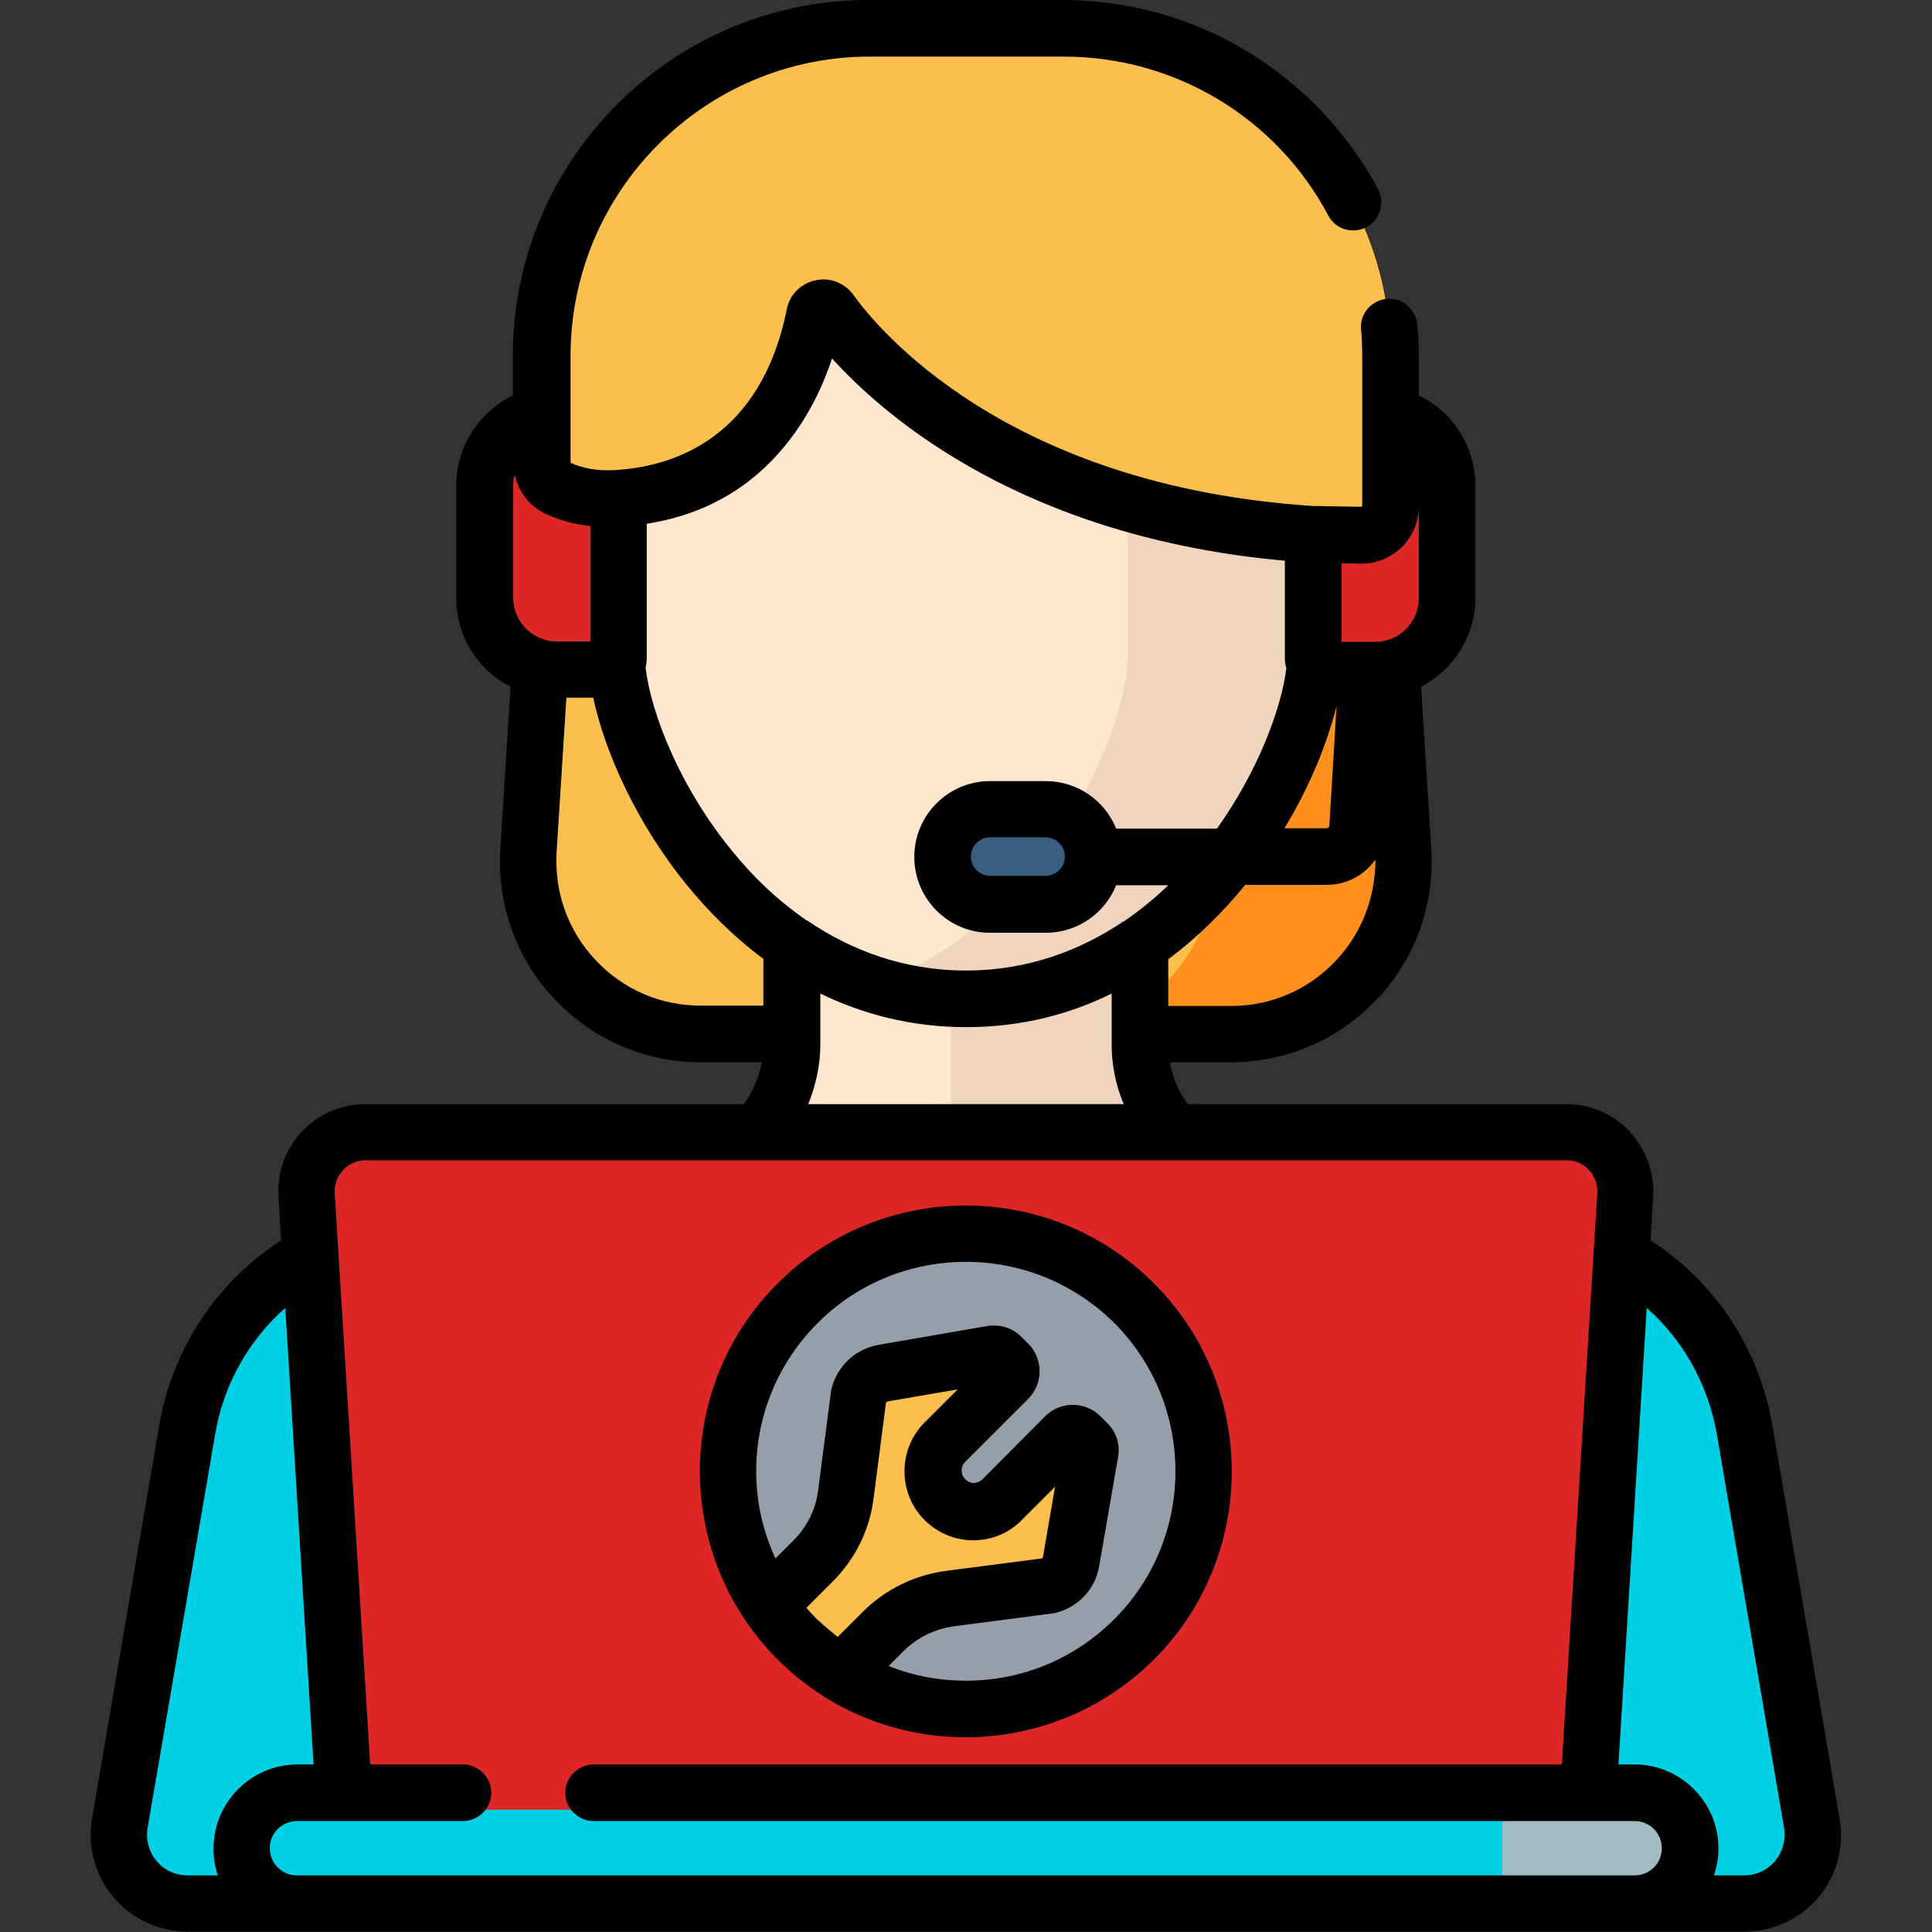
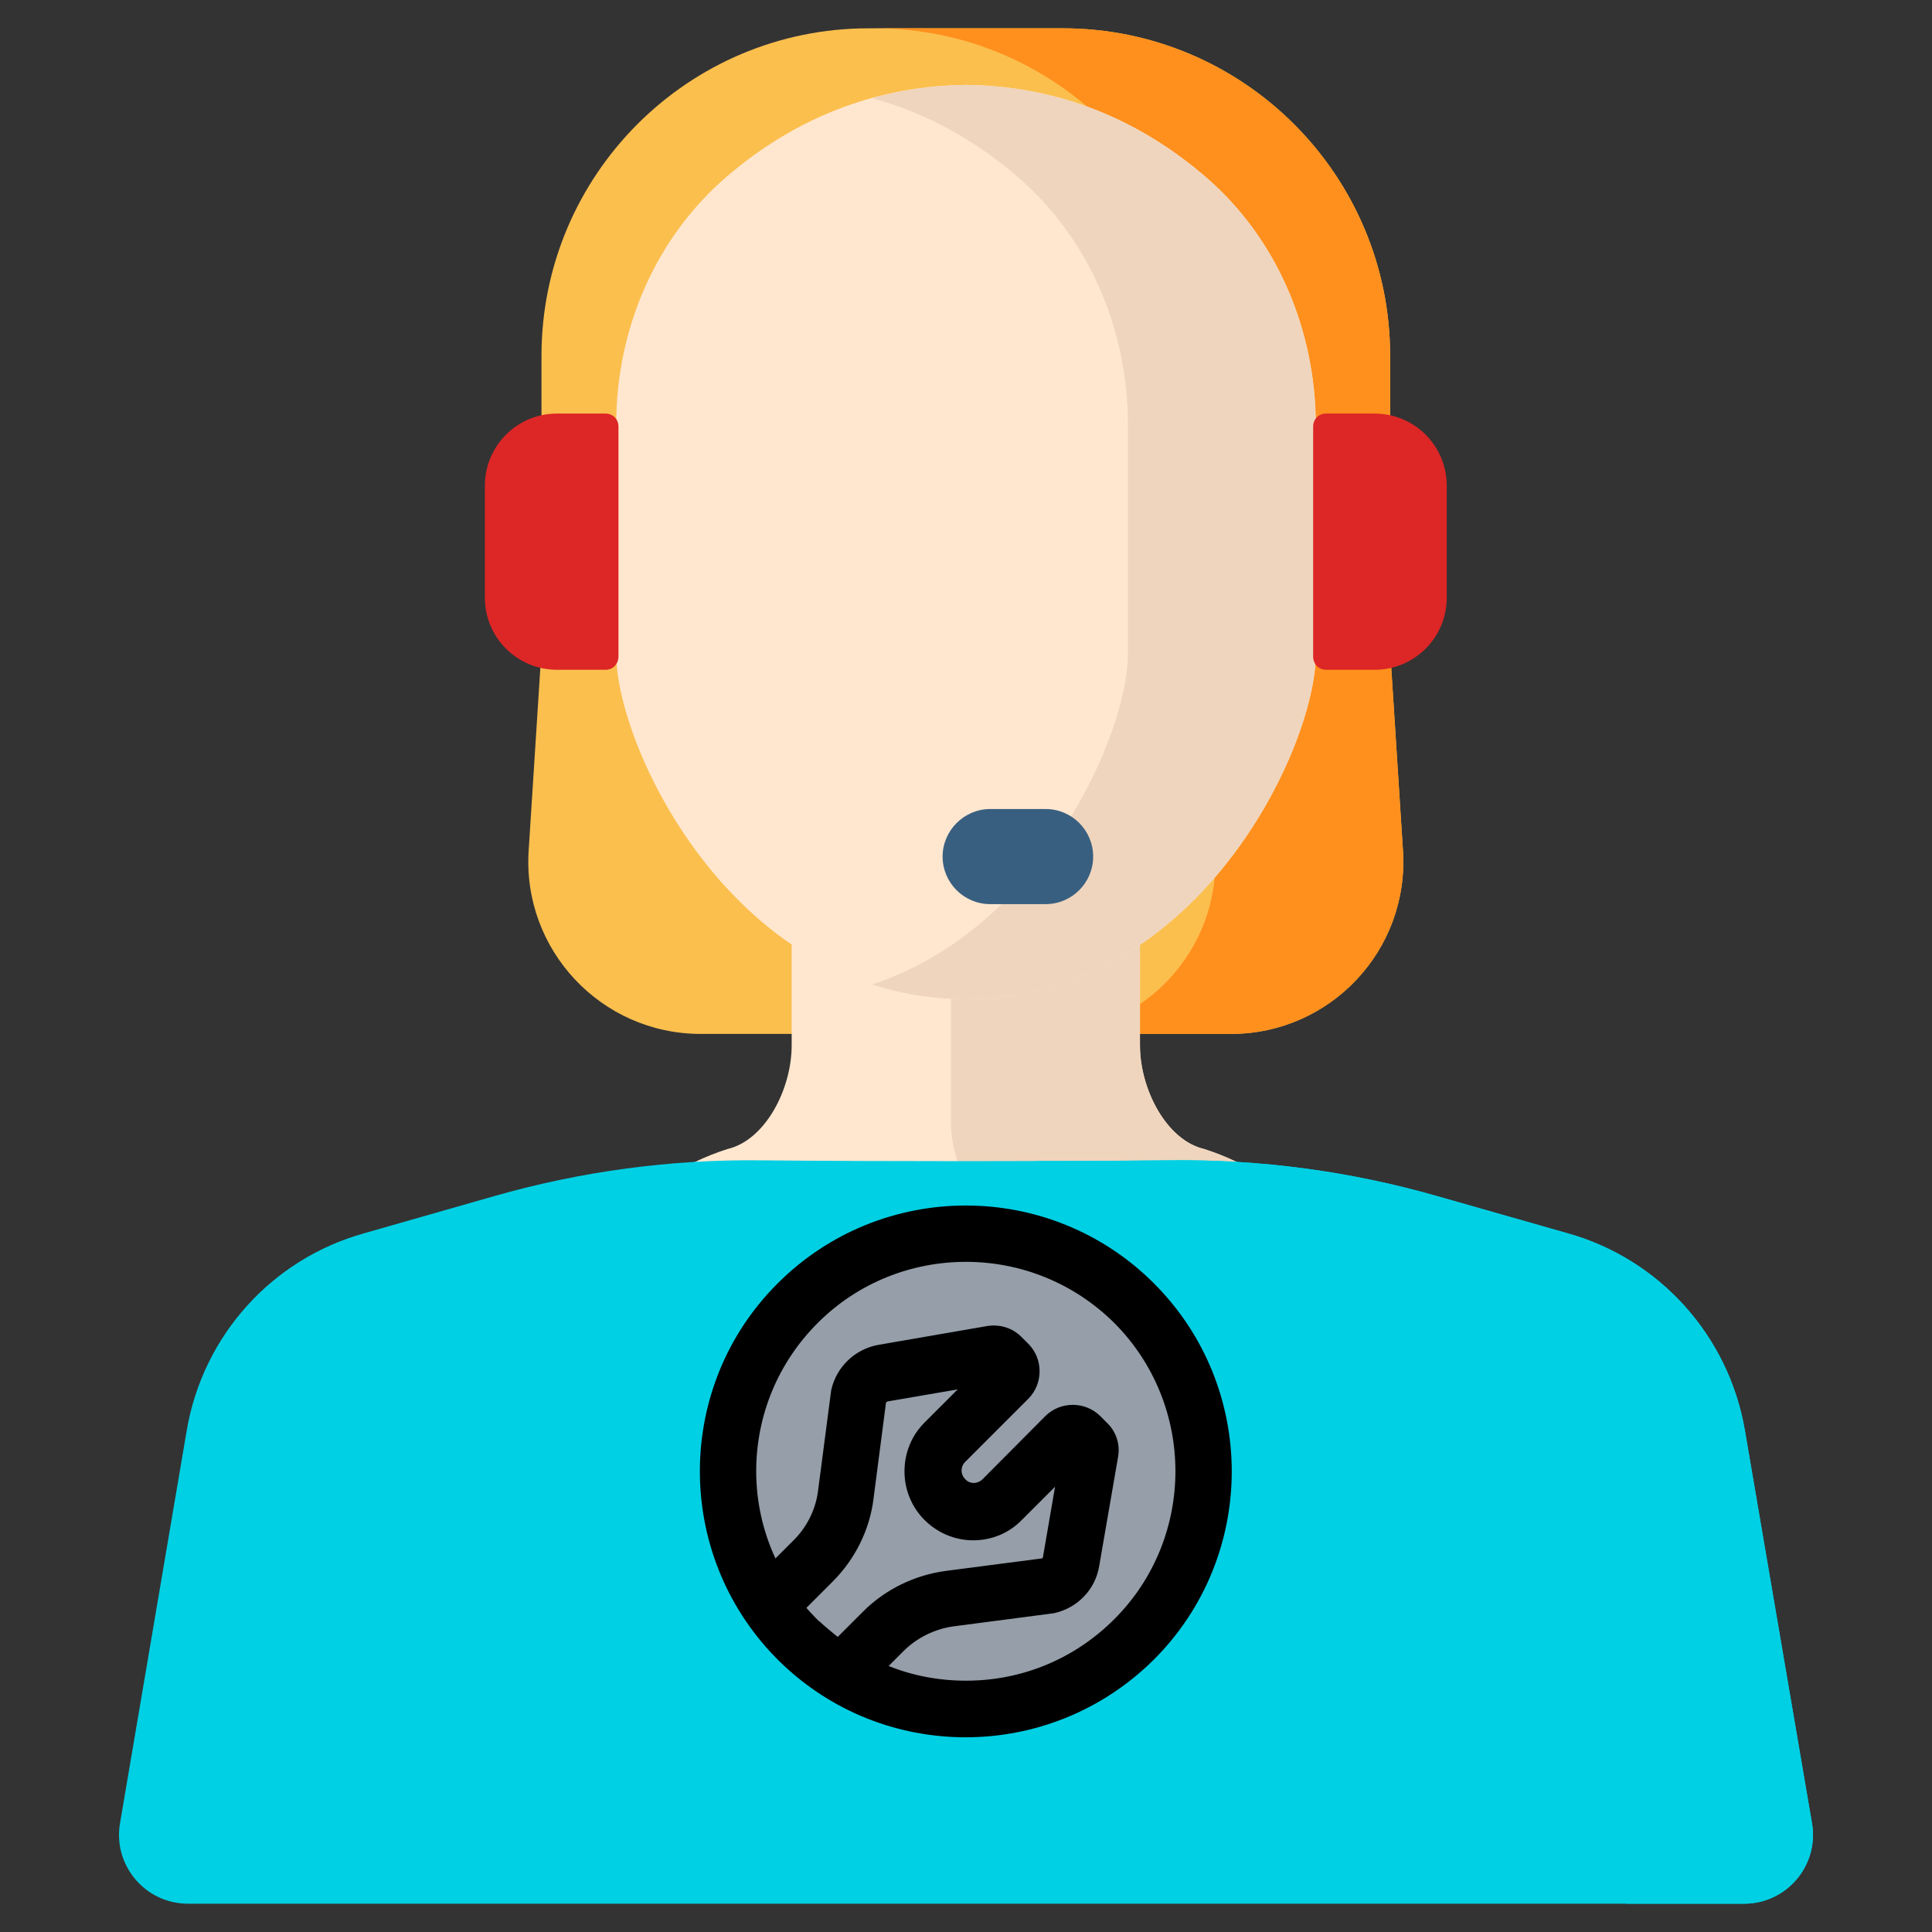
<svg xmlns="http://www.w3.org/2000/svg" version="1.1" id="Layer_1" x="0px" y="0px" width="512px" height="512px" viewBox="0 0 512 512" style="enable-background:new 0 0 512 512;" xml:space="preserve">
  <rect x="0" y="0" width="512" height="512" fill="#333333" stroke="none" />
  <style type="text/css">
	.st0{fill:#FBBF4E;}
	.st1{fill:#FF901D;}
	.st2{fill:#FFE7CF;}
	.st3{fill:#EFD5BD;}
	.st4{fill:#00D0E4;}
	.st5{fill:#395F80;}
	.st6{fill:#DD2626;}
	.st7{fill:#A3BBC4;}
	.st8{fill:#959EA9;}
</style>
  <path class="st0" d="M143.5,94.3v78l-3.4,53.1c-1.7,26.3,19.2,48.6,45.6,48.6h140.5c26.4,0,47.3-22.3,45.6-48.6l-3.4-53.1v-78  c0-47.9-38.9-86.8-86.8-86.8h-51.4C182.3,7.5,143.5,46.4,143.5,94.3z" />
  <path class="st1" d="M371.8,225.4l-3.4-53.1v-78c0-47.9-38.9-86.8-86.8-86.8h-49.8c47.9,0,86.8,38.9,86.8,86.8v78l3.4,53.1  c1.7,26.3-19.2,48.6-45.6,48.6h49.8C352.6,274,373.5,251.8,371.8,225.4z" />
  <path class="st2" d="M319.1,304.5c-9.9-2.3-17-15.7-17-27.5v-52.5h-92.3v52.5c0,11.8-7.1,25.2-17,27.5  c-48.2,15.4-60.5,77.9-21.7,110.4h169.7C379.6,382.4,367.3,319.9,319.1,304.5z" />
  <path class="st3" d="M319.1,304.5c-9.9-2.3-17-15.7-17-27.5v-52.5H252v72.7c0,11.8,7.1,25.2,17,27.5c39.5,12.6,54.9,56.9,37.8,90.3  h34C379.6,382.4,367.3,319.9,319.1,304.5z" />
  <path class="st4" d="M480.2,483.2L462.4,379c-4.3-25-22.6-45.4-47.1-52.2l-34.4-9.8c-23-6.6-46.9-9.8-70.9-9.5  c-31.1,0.3-77,0.3-108.2,0c-24-0.3-47.8,2.9-70.9,9.5l-34.3,9.8c-24.5,6.8-42.8,27.1-47.1,52.2L31.8,483.2  c-1.9,11.1,6.7,21.3,18,21.3h412.4C473.5,504.5,482.1,494.3,480.2,483.2z" />
  <path class="st4" d="M480.2,483.2L462.4,379c-4.3-25-22.6-45.4-47.1-52.2l-34.4-9.8c-23-6.6-46.9-9.8-70.9-9.5  c-10.9,0.1-23.5,0.2-36.7,0.2c17.7,0.8,35.2,3.7,52.2,8.6l36.9,10.5c24.5,6.8,42.8,27.1,47.1,52.2L431,504.5h31.2  C473.5,504.5,482.1,494.3,480.2,483.2z" />
  <path class="st2" d="M319.4,46.8c-14.9-12.8-35.8-24-63.4-24.3c-27.6,0.3-48.5,11.5-63.4,24.3c-19,16.3-29.3,40.6-29.3,65.7v60.8  c0,25,31.5,91.5,92.7,91.5c61.2,0,92.7-66.4,92.7-91.5v-60.8C348.6,87.4,338.4,63.1,319.4,46.8z" />
  <path class="st3" d="M319.4,46.8c-14.9-12.8-35.8-24-63.4-24.3c-9,0.1-17.3,1.4-24.9,3.5c15.7,4.3,28.5,12.2,38.5,20.8  c19,16.3,29.3,40.6,29.3,65.7v60.8c0,21.4-23,72.9-67.8,87.6c7.7,2.5,16,3.9,24.9,3.9c61.2,0,92.7-66.4,92.7-91.5v-60.8  C348.6,87.4,338.4,63.1,319.4,46.8z" />
  <path class="st5" d="M277.1,239.6h-14.7c-7,0-12.6-5.7-12.6-12.6s5.7-12.6,12.6-12.6h14.7c7,0,12.6,5.7,12.6,12.6  S284.1,239.6,277.1,239.6z" />
-   <path class="st6" d="M420.6,479.6H91.3L81.2,316.7c-0.6-9,6.6-16.6,15.6-16.6h318.3c9,0,16.1,7.6,15.6,16.6L420.6,479.6z" />
-   <path class="st7" d="M433.2,475.1h-35.1v29.4h35.1c8.1,0,14.7-6.6,14.7-14.7S441.3,475.1,433.2,475.1z" />
  <path class="st8" d="M300.5,345.3c-24.6-24.6-64.5-24.6-89.1,0c-24.6,24.6-24.6,64.5,0,89.1s64.5,24.6,89.1,0  C325.1,409.8,325.1,369.9,300.5,345.3z" />
-   <path class="st0" d="M286.4,380.6c-1.1-1.1-2.9-1.1-4,0l-16.7,16.7c-4.2,4.2-11,4.2-15.2,0v0c-4.2-4.2-4.2-11,0-15.2  c5.7-5.7,13.2-13.2,16.7-16.7c1.1-1.1,1.1-2.9,0-4l-1.8-1.8c-0.6-0.6-1.6-0.9-2.5-0.8l-28.9,5c-3.2,0.6-5.8,3-6.5,6.2l-3.4,26  c-0.9,6.7-3.9,12.9-8.7,17.7l-11.7,11.7c2.2,3.2,4.7,6.2,7.5,9.1c3.5,3.5,7.4,6.5,11.5,9.1l11.2-11.2c4.8-4.8,11-7.8,17.7-8.7  l26-3.4c3.2-0.7,5.6-3.3,6.2-6.5l5-28.9c0.2-0.9-0.1-1.8-0.8-2.5L286.4,380.6z" />
  <path class="st6" d="M160.5,177.5h-12.9c-10.5,0-19.1-8.5-19.1-19.1v-29.7c0-10.5,8.5-19.1,19.1-19.1h12.9c1.9,0,3.4,1.5,3.4,3.4v61  C163.9,176,162.4,177.5,160.5,177.5z" />
  <path class="st6" d="M351.4,177.5h12.9c10.5,0,19.1-8.5,19.1-19.1v-29.7c0-10.5-8.5-19.1-19.1-19.1h-12.9c-1.9,0-3.4,1.5-3.4,3.4v61  C348,176,349.5,177.5,351.4,177.5z" />
-   <path class="st0" d="M368.4,134V94.3c0-47.9-38.9-86.8-86.8-86.8h-51.4c-47.9,0-86.8,38.9-86.8,86.8v28.2c0,3,1.8,5.9,4.5,7.1  c4.2,1.8,8.9,2.8,14.2,2.6c39.7-1.5,50.6-34.4,53.5-48.6c0.4-2.1,3.1-2.7,4.3-0.9c11.2,15.7,49.6,54,127.5,59  c1.8,0.1,6.7,0.2,13,0.3C364.9,141.9,368.4,138.4,368.4,134z" />
  <path d="M205.5,439.2c0.2,0.2,0.4,0.4,0.6,0.6c0.1,0.1,0.2,0.2,0.3,0.3c0,0,0.1,0.1,0.1,0.1c0.1,0.1,0.2,0.2,0.3,0.3c0,0,0,0,0,0  c13.7,13.3,31.4,19.9,49.1,19.9c18.1,0,36.1-6.9,49.9-20.6c27.5-27.5,27.5-72.2,0-99.7c-27.5-27.5-72.2-27.5-99.7,0  C178.8,367.3,178.6,411.6,205.5,439.2C205.5,439.2,205.5,439.2,205.5,439.2z M222,433.8c-1.6-1.3-3.2-2.6-4.7-4c0,0,0,0,0,0  c-0.1-0.1-0.2-0.2-0.3-0.2c0,0-0.1-0.1-0.1-0.1c-0.1-0.1-0.2-0.2-0.3-0.3c-0.1-0.1-0.2-0.2-0.4-0.4c0,0,0,0,0,0  c-0.9-0.9-1.7-1.8-2.5-2.7l7-7c5.9-5.9,9.8-13.7,10.8-22l3.3-25.4c0.1-0.1,0.2-0.2,0.4-0.3l18.6-3.2l-8.8,8.8  c-3.4,3.4-5.3,8-5.3,12.9s1.9,9.5,5.3,12.9s8,5.4,12.9,5.4c4.9,0,9.5-1.9,12.9-5.4l8.8-8.8l-3.2,18.6c0,0.2-0.1,0.3-0.3,0.4  l-25.4,3.3c-8.3,1.1-16.1,4.9-22,10.8L222,433.8z M200.4,389.9c0-14.8,5.8-28.8,16.3-39.3c10.8-10.8,25-16.2,39.3-16.2  c14.2,0,28.4,5.4,39.3,16.2c21.6,21.7,21.6,56.9,0,78.5c-10.5,10.5-24.4,16.3-39.3,16.3c-7.1,0-14.1-1.3-20.5-3.9l3.9-3.9  c3.6-3.6,8.3-5.9,13.3-6.6l26-3.4c0.2,0,0.4-0.1,0.7-0.1c6.2-1.4,10.9-6.3,11.9-12.5l5-28.9c0.6-3.3-0.5-6.7-2.9-9l-1.8-1.8  c-4-4-10.6-4-14.6,0L260.4,392c-0.8,0.8-1.8,1-2.3,1s-1.5-0.1-2.3-1c-1.3-1.3-1.3-3.3,0-4.6l16.7-16.7c4-4,4-10.6,0-14.6l-1.8-1.8  c-2.4-2.4-5.7-3.4-9-2.9l-28.9,5c-6.2,1.1-11.1,5.8-12.5,11.9c0,0.2-0.1,0.4-0.1,0.7l-3.4,26c-0.6,5-3,9.8-6.6,13.3l-4.7,4.7  C202.2,405.9,200.4,398,200.4,389.9z" />
-   <path d="M487.5,481.9l-17.8-104.2c-3.5-20.3-15.1-37.9-32.3-49l0.7-11.5c0.4-6.3-1.9-12.6-6.2-17.3s-10.5-7.3-16.8-7.3H314.8  c-2.3-3-4-7-4.8-11.1h16.2c14.9,0,28.6-6,38.8-16.8c10.2-10.8,15.2-25,14.3-39.8l-2.7-42.9c8.5-4.4,14.4-13.4,14.4-23.6v-29.7  c0-10.3-6-19.6-15-23.9V94.3c0-2.8-0.1-5.6-0.4-8.3c-0.4-4.1-4-7.2-8.1-6.8c-4.1,0.4-7.2,4-6.8,8.1c0.2,2.3,0.3,4.7,0.3,7v15.6v0.3  V134c0,0,0,0.1-0.1,0.2c-0.1,0.1-0.2,0.1-0.2,0.1c-8-0.1-11-0.2-12.2-0.2c0,0,0,0-0.1,0c-0.1,0-0.2,0-0.3,0  c-81.8-5.3-115.9-47.5-121.9-55.9c-2.3-3.2-6.3-4.8-10.1-3.9c-3.9,0.8-6.9,3.9-7.6,7.7c-6.9,34.2-30,41.4-44.4,42.5c0,0,0,0,0,0  c-0.3,0-0.7,0-1,0.1c-0.3,0-0.6,0-0.9,0c-4,0.2-7.7-0.5-10.9-1.9c0,0-0.1-0.1-0.1-0.2v-12.3c0-0.1,0-0.2,0-0.3V94.3  c0-43.7,35.6-79.3,79.3-79.3h51.4c29.4,0,56.3,16.1,70.1,42.1c1.9,3.7,6.5,5,10.1,3.1s5-6.5,3.1-10.1C348.5,19.2,316.6,0,281.6,0  h-51.4c-52,0-94.3,42.3-94.3,94.3v10.5c-9,4.4-15,13.6-15,23.9v29.7c0,10.3,5.8,19.2,14.4,23.6l-2.7,42.9  c-0.9,14.8,4.1,29,14.3,39.8c10.2,10.8,23.9,16.8,38.8,16.8h16.2c-0.8,4.1-2.5,8.1-4.8,11.1H96.8c-6.4,0-12.5,2.7-16.8,7.3  c-4.4,4.6-6.6,10.9-6.2,17.3l0.7,11.5c-17.1,11.1-28.8,28.7-32.3,49L24.4,481.9c-1.3,7.5,0.8,15.1,5.7,20.9  c4.9,5.8,12.1,9.1,19.7,9.1h412.4c7.6,0,14.8-3.3,19.7-9.1C486.8,497,488.8,489.4,487.5,481.9z M354.1,254.5  c-7.3,7.8-17.2,12.1-27.9,12.1h-16.6v-12.4c8.1-6,14.7-12.8,19.9-19.1c0.2-0.2,0.3-0.4,0.5-0.6h21.6c5.3,0,10-2.6,12.9-6.7  C364.5,237.8,360.9,247.2,354.1,254.5z M355.5,149.3c1.5,0,3.1,0,5,0.1h0.2c4.1,0,7.9-1.6,10.8-4.4c2.9-2.9,4.5-6.8,4.5-10.9V128  c0,0.2,0,0.5,0,0.8v29.7c0,5.3-3.6,9.9-8.6,11.2c-0.2,0-0.5,0.1-0.7,0.2c-0.7,0.1-1.5,0.2-2.3,0.2h-8.9V149.3z M354.2,187.1  l-1.9,31.6c0,0.5-0.4,0.8-0.9,0.8h-11C347.3,208.1,351.8,196.7,354.2,187.1z M171.4,174.1v-35.3c15.4-2.4,27.9-9.6,37.3-21.5  c5.8-7.3,9.5-15.3,11.8-22.3c14.6,16.1,51.3,47.4,120,53.6v25.6c0,1,0.1,2,0.4,2.9c-1.3,10.5-7.4,27.1-18.4,42.5h-26.7  c-3-7.4-10.2-12.6-18.7-12.6h-14.7c-11.1,0-20.1,9-20.1,20.1s9,20.1,20.1,20.1h14.7c8.5,0,15.7-5.2,18.7-12.6h13.8  c-3.4,3.3-7.3,6.5-11.5,9.4c-0.1,0.1-0.2,0.2-0.4,0.2c-11,7.4-24.9,13-41.7,13s-30.7-5.6-41.7-13c-0.1-0.1-0.2-0.2-0.4-0.2  c-8.2-5.6-14.8-12.2-19.8-18.4c-14-17-21.6-36.7-23-48.6C171.3,176,171.4,175.1,171.4,174.1z M282.2,227c0,2.8-2.3,5.1-5.1,5.1  h-14.7c-2.8,0-5.1-2.3-5.1-5.1s2.3-5.1,5.1-5.1h14.7C279.9,221.9,282.2,224.2,282.2,227z M297.8,292.6h-83.6c2-5,3.2-10.4,3.2-15.7  v-13.6c10.9,5.3,23.8,8.9,38.6,8.9c14.9,0,27.7-3.5,38.6-8.9v13.6C294.6,282.2,295.7,287.7,297.8,292.6z M145.3,169.8  c-0.2-0.1-0.5-0.1-0.7-0.2c-4.9-1.3-8.6-5.8-8.6-11.2v-29.7c0-1,0.1-2,0.4-2.9c1,4.7,4.2,8.7,8.7,10.6c3.6,1.6,7.4,2.6,11.4,3V170  h-8.9C146.8,170,146,169.9,145.3,169.8z M185.7,266.5c-10.7,0-20.6-4.3-27.9-12.1c-7.3-7.8-10.9-17.9-10.3-28.6l2.6-40.9h7.1  c3.1,14.3,11.4,33.3,25.2,50.1c5.2,6.3,11.8,13.1,19.9,19.1v12.4H185.7z M57.7,497h-8c-3.2,0-6.2-1.4-8.2-3.8  c-2-2.4-2.9-5.6-2.4-8.7L57,380.2c2.2-13.2,8.8-24.9,18.6-33.6l7.5,121h-4.3c-12.2,0-22.2,10-22.2,22.2  C56.5,492.3,57,494.7,57.7,497z M433.2,497H78.7c-4,0-7.2-3.2-7.2-7.2c0-4,3.2-7.2,7.2-7.2h44c4.1,0,7.5-3.4,7.5-7.5  c0-4.1-3.4-7.5-7.5-7.5H98.1l-9.4-151.4c-0.1-2.3,0.6-4.4,2.2-6.1c1.5-1.6,3.6-2.6,5.9-2.6h318.4c2.3,0,4.4,0.9,5.9,2.6  c1.6,1.7,2.3,3.8,2.2,6.1l-9.4,151.4H157.3c-4.1,0-7.5,3.4-7.5,7.5c0,4.1,3.4,7.5,7.5,7.5h275.9c4,0,7.2,3.2,7.2,7.2  S437.2,497,433.2,497z M470.4,493.2c-2,2.4-5,3.8-8.2,3.8h-8c0.8-2.3,1.2-4.7,1.2-7.2c0-12.2-10-22.2-22.2-22.2h-4.3l7.5-121  c9.8,8.7,16.3,20.4,18.6,33.6l17.8,104.2C473.3,487.6,472.4,490.8,470.4,493.2z" />
</svg>